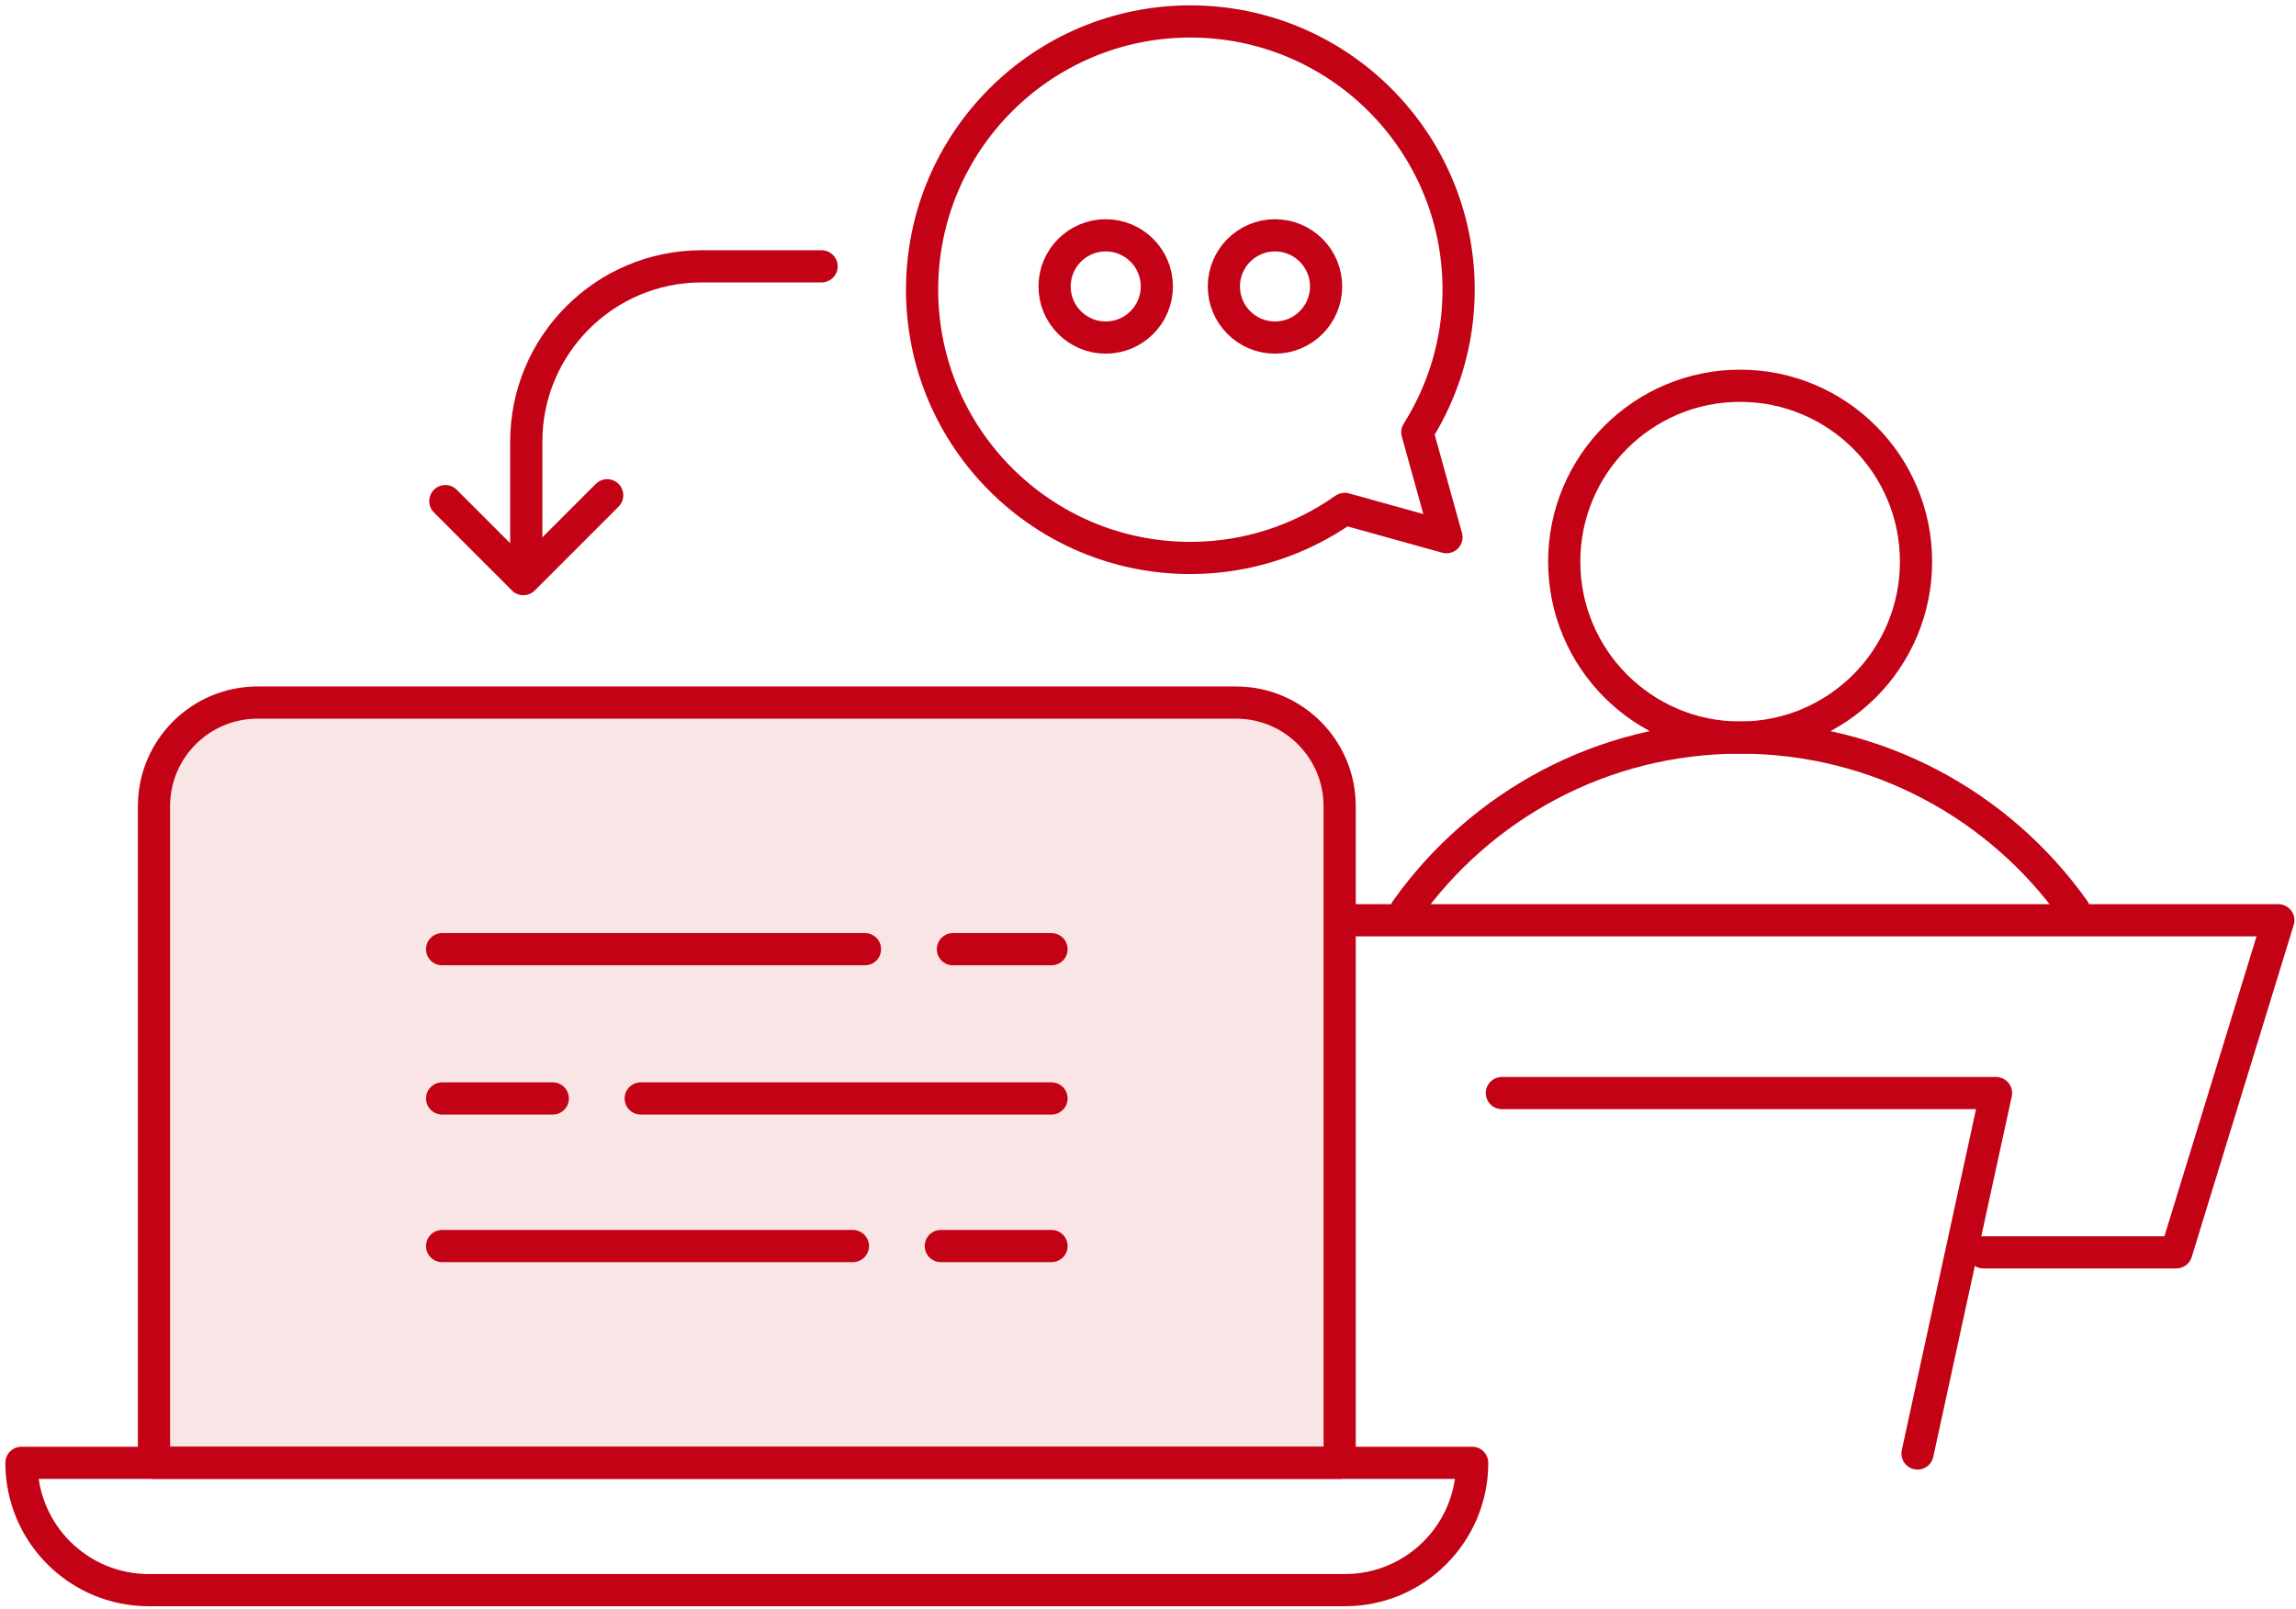
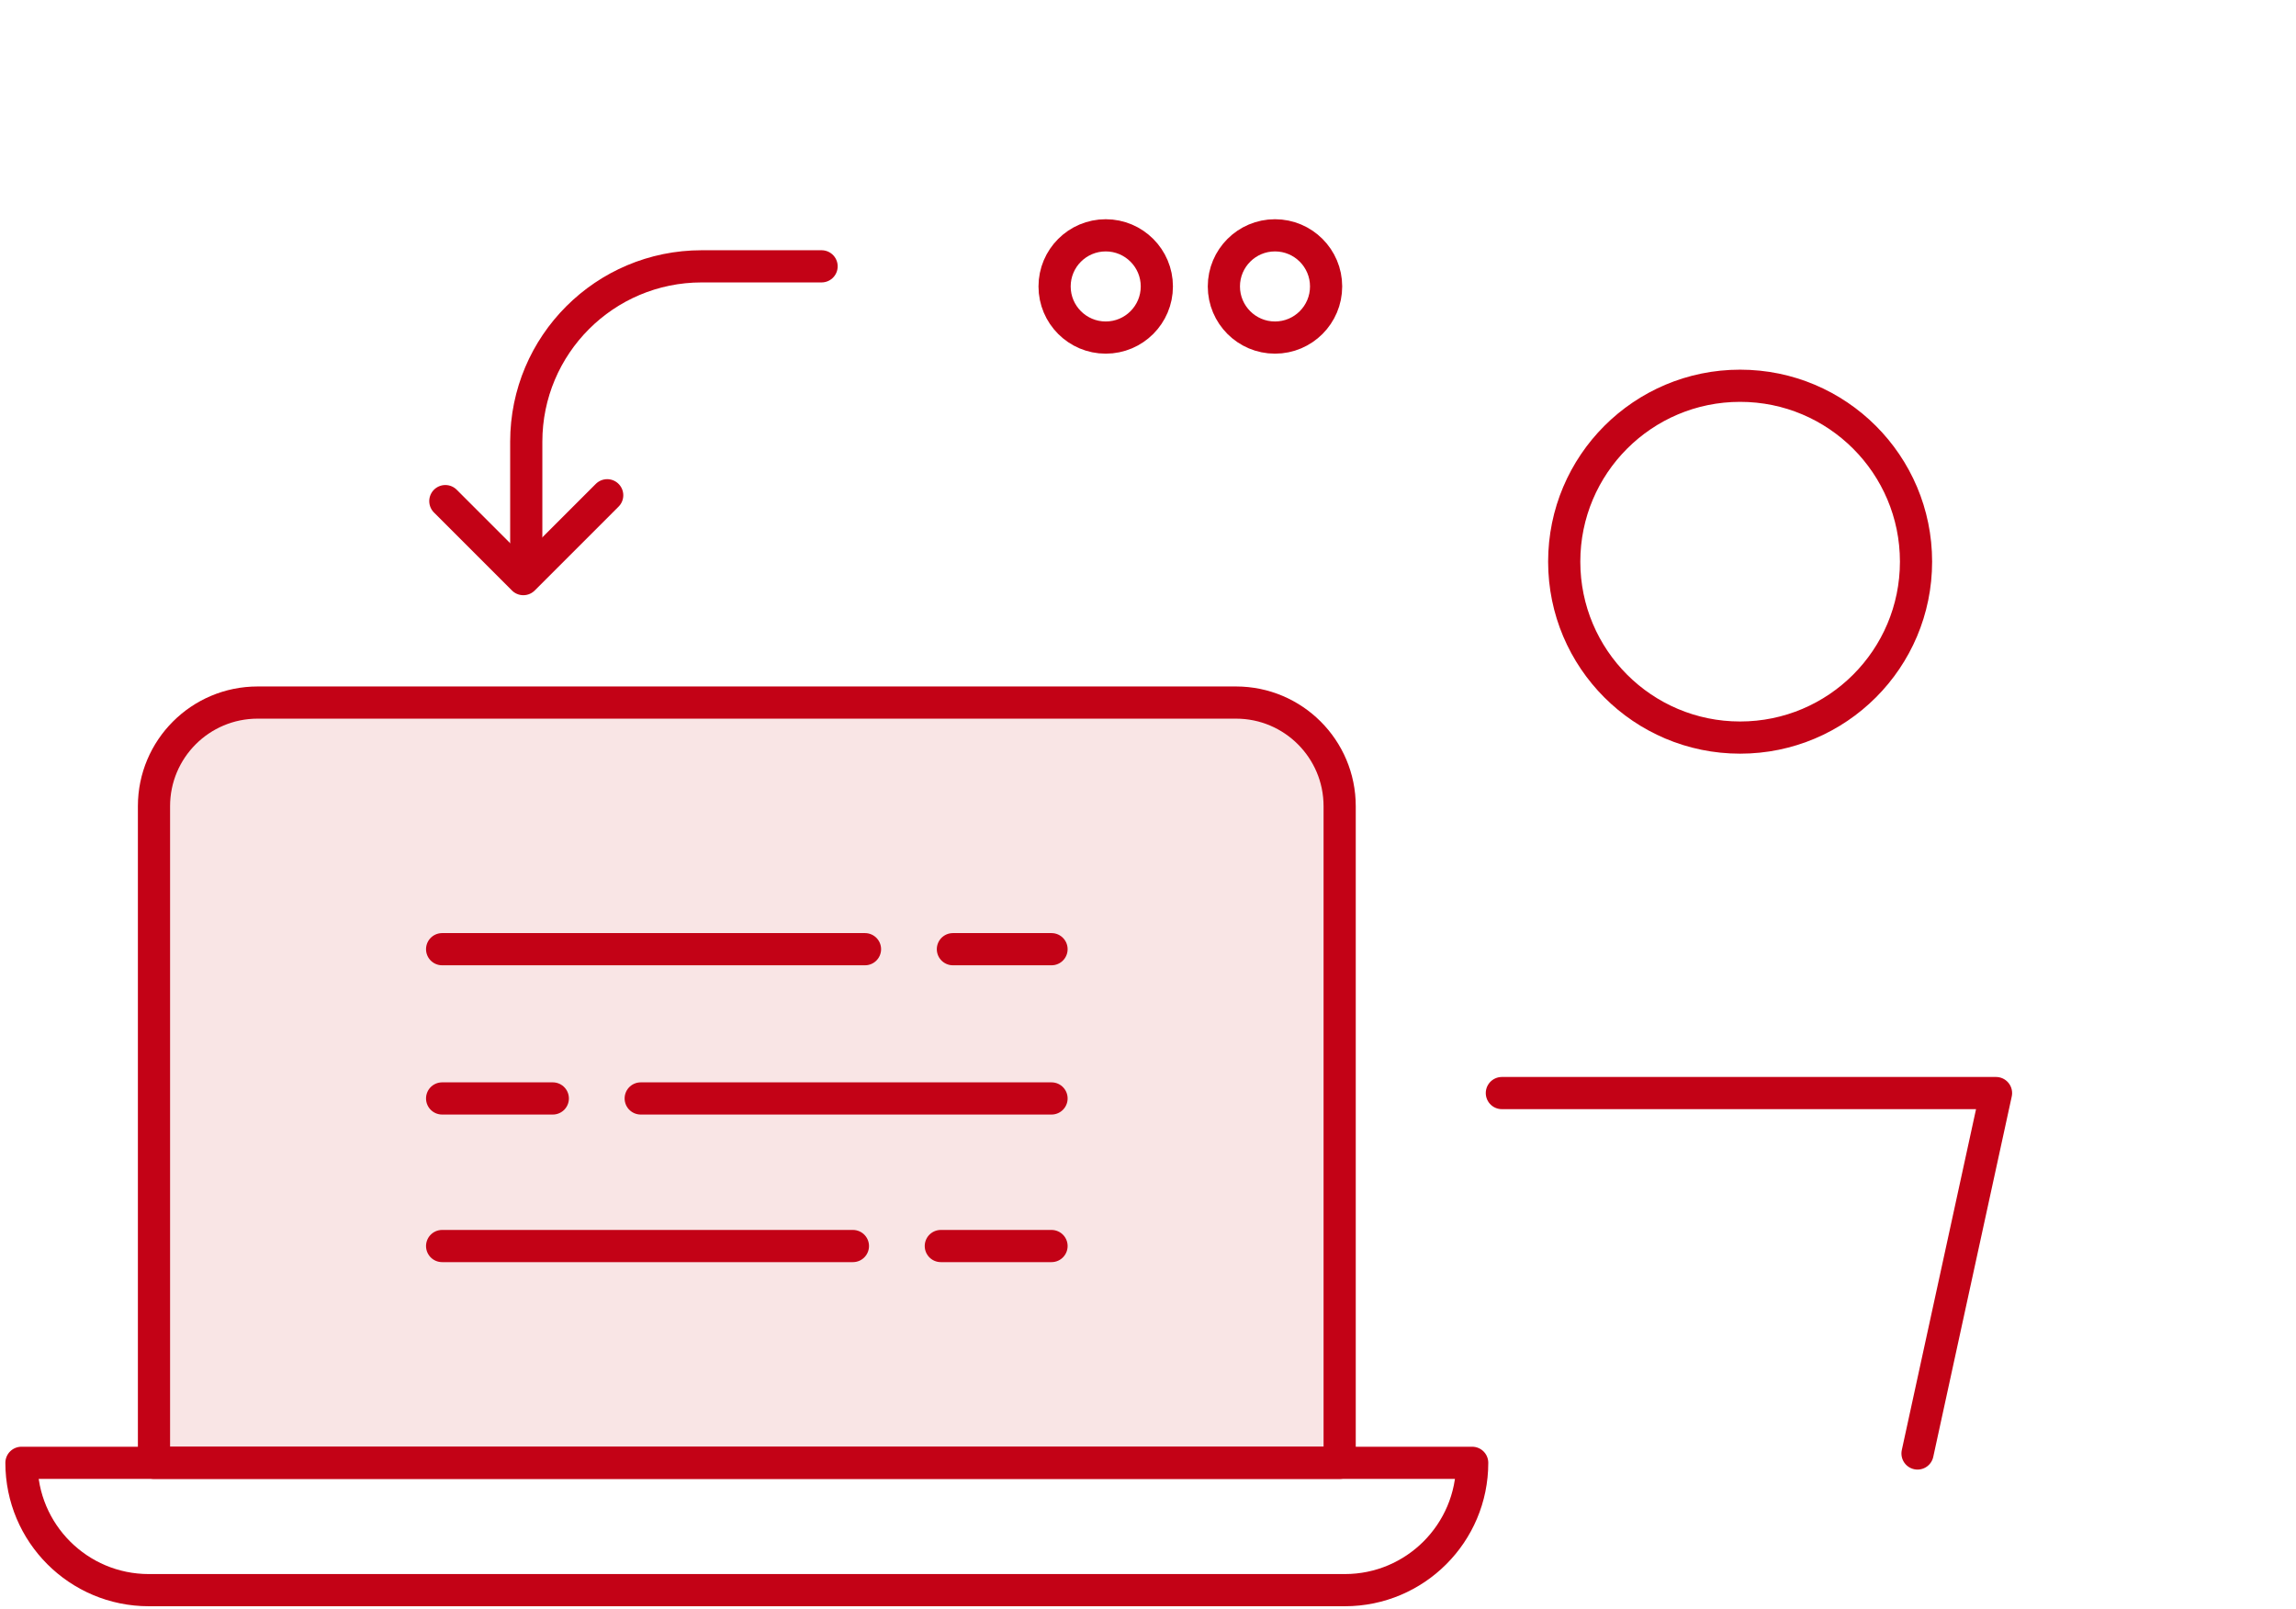
<svg xmlns="http://www.w3.org/2000/svg" width="107" height="75" viewBox="0 0 107 75" fill="none">
  <path fill-rule="evenodd" clip-rule="evenodd" d="M62.432 68.173H7.176V37.572C7.176 34.905 9.338 32.742 12.007 32.742H57.601C60.268 32.742 62.432 34.905 62.432 37.572V68.173Z" fill="#F9E5E5" />
  <path fill-rule="evenodd" clip-rule="evenodd" d="M62.432 68.173H7.176V37.572C7.176 34.905 9.338 32.742 12.007 32.742H57.601C60.268 32.742 62.432 34.905 62.432 37.572V68.173Z" stroke="#C30216" stroke-width="1.5" stroke-linecap="round" stroke-linejoin="round" />
  <path fill-rule="evenodd" clip-rule="evenodd" d="M1 68.173H68.608C68.608 71.45 65.951 74.107 62.675 74.107H6.934C3.656 74.107 1 71.45 1 68.173Z" stroke="#C30216" stroke-width="1.5" stroke-linecap="round" stroke-linejoin="round" />
  <path d="M20.604 44.236H40.311" stroke="#C30216" stroke-width="1.5" stroke-linecap="round" stroke-linejoin="round" />
  <path d="M44.408 44.236H49.004" stroke="#C30216" stroke-width="1.5" stroke-linecap="round" stroke-linejoin="round" />
  <path d="M49.004 51.192H29.859" stroke="#C30216" stroke-width="1.5" stroke-linecap="round" stroke-linejoin="round" />
  <path d="M25.762 51.192H20.604" stroke="#C30216" stroke-width="1.5" stroke-linecap="round" stroke-linejoin="round" />
  <path d="M20.604 58.07H39.748" stroke="#C30216" stroke-width="1.5" stroke-linecap="round" stroke-linejoin="round" />
  <path d="M43.845 58.07H49.004" stroke="#C30216" stroke-width="1.5" stroke-linecap="round" stroke-linejoin="round" />
-   <path d="M62.811 42.888H106.176L101.422 58.364H92.433" stroke="#C30216" stroke-width="1.5" stroke-linecap="round" stroke-linejoin="round" />
  <path d="M69.991 50.941H93.02L89.362 67.738" stroke="#C30216" stroke-width="1.5" stroke-linecap="round" stroke-linejoin="round" />
-   <path d="M65.536 42.408C68.993 37.545 74.673 34.374 81.094 34.374C87.516 34.374 93.195 37.545 96.653 42.408" stroke="#C30216" stroke-width="1.5" stroke-linecap="round" stroke-linejoin="round" />
  <path fill-rule="evenodd" clip-rule="evenodd" d="M89.292 26.175C89.292 30.704 85.622 34.374 81.094 34.374C76.567 34.374 72.897 30.704 72.897 26.175C72.897 21.648 76.567 17.978 81.094 17.978C85.622 17.978 89.292 21.648 89.292 26.175Z" stroke="#C30216" stroke-width="1.5" stroke-linecap="round" stroke-linejoin="round" />
  <path d="M24.525 26.175V20.587C24.525 16.072 28.185 12.412 32.7 12.412H38.288" stroke="#C30216" stroke-width="1.5" stroke-linecap="round" stroke-linejoin="round" />
  <path d="M20.754 23.354L24.389 26.989L28.297 23.081" stroke="#C30216" stroke-width="1.5" stroke-linecap="round" stroke-linejoin="round" />
-   <path fill-rule="evenodd" clip-rule="evenodd" d="M66.051 20.144C67.263 18.218 67.976 15.945 67.976 13.501C67.976 6.597 62.378 1 55.473 1C48.57 1 42.972 6.597 42.972 13.501C42.972 20.405 48.57 26.003 55.473 26.003C58.153 26.003 60.63 25.152 62.665 23.716L67.409 25.035L66.051 20.144Z" stroke="#C30216" stroke-width="1.5" stroke-linecap="round" stroke-linejoin="round" />
  <path fill-rule="evenodd" clip-rule="evenodd" d="M53.912 13.349C53.912 14.665 52.845 15.732 51.53 15.732C50.214 15.732 49.147 14.665 49.147 13.349C49.147 12.034 50.214 10.967 51.53 10.967C52.845 10.967 53.912 12.034 53.912 13.349Z" stroke="#C30216" stroke-width="1.5" stroke-linecap="round" stroke-linejoin="round" />
  <path fill-rule="evenodd" clip-rule="evenodd" d="M61.8 13.349C61.8 14.665 60.733 15.732 59.418 15.732C58.103 15.732 57.036 14.665 57.036 13.349C57.036 12.034 58.103 10.967 59.418 10.967C60.733 10.967 61.8 12.034 61.8 13.349Z" stroke="#C30216" stroke-width="1.5" stroke-linecap="round" stroke-linejoin="round" />
</svg>